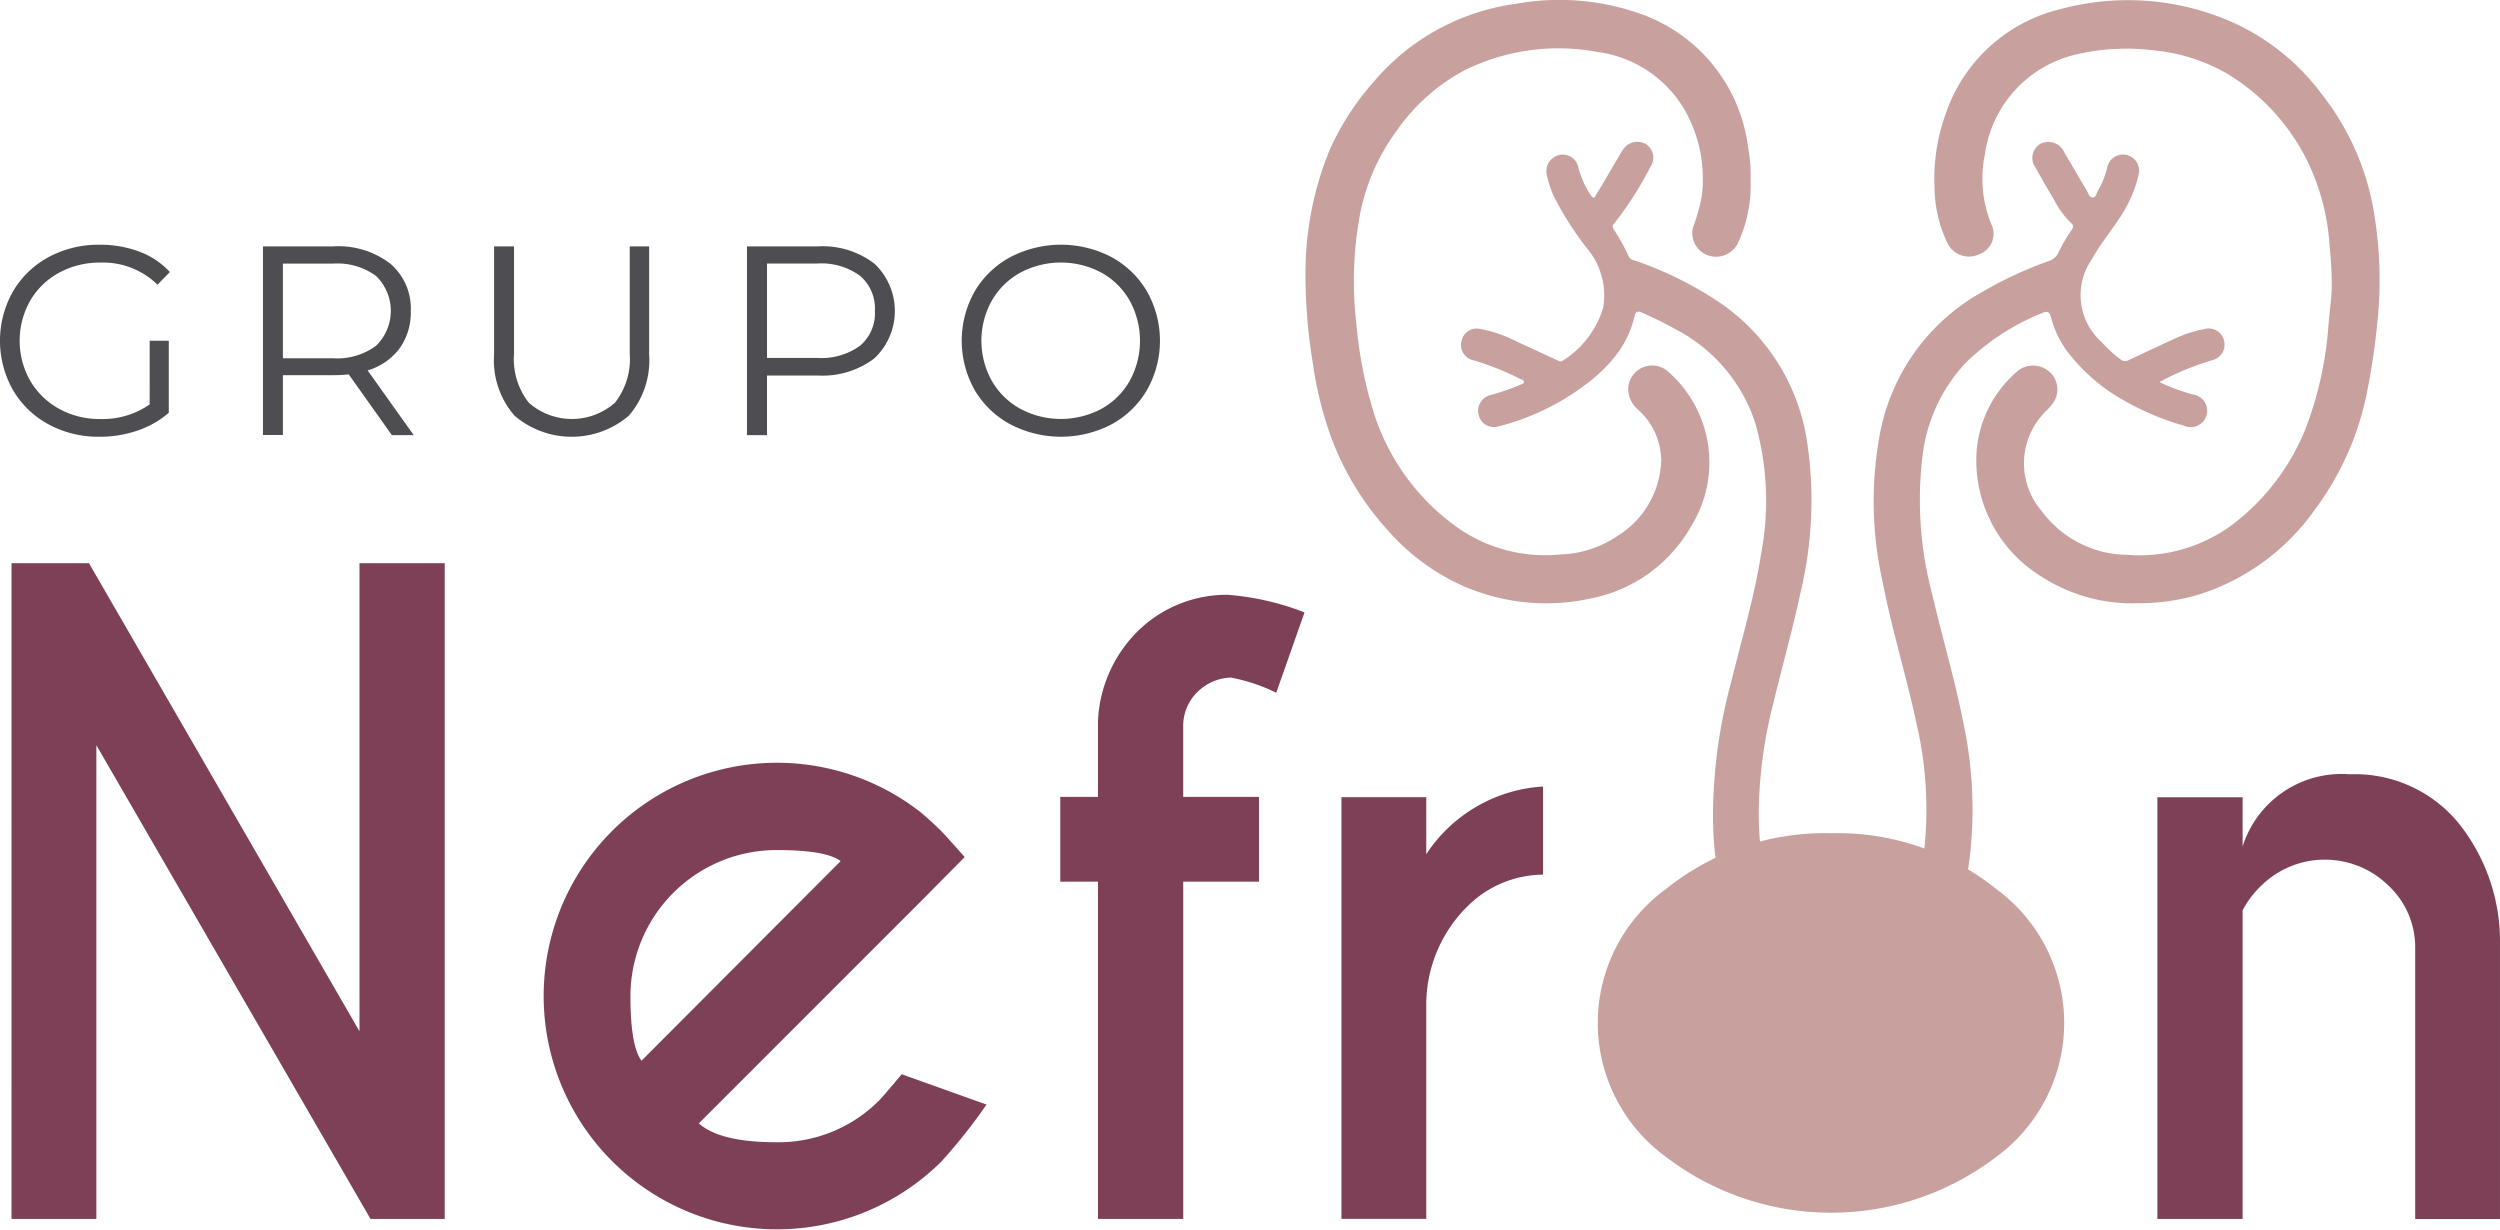
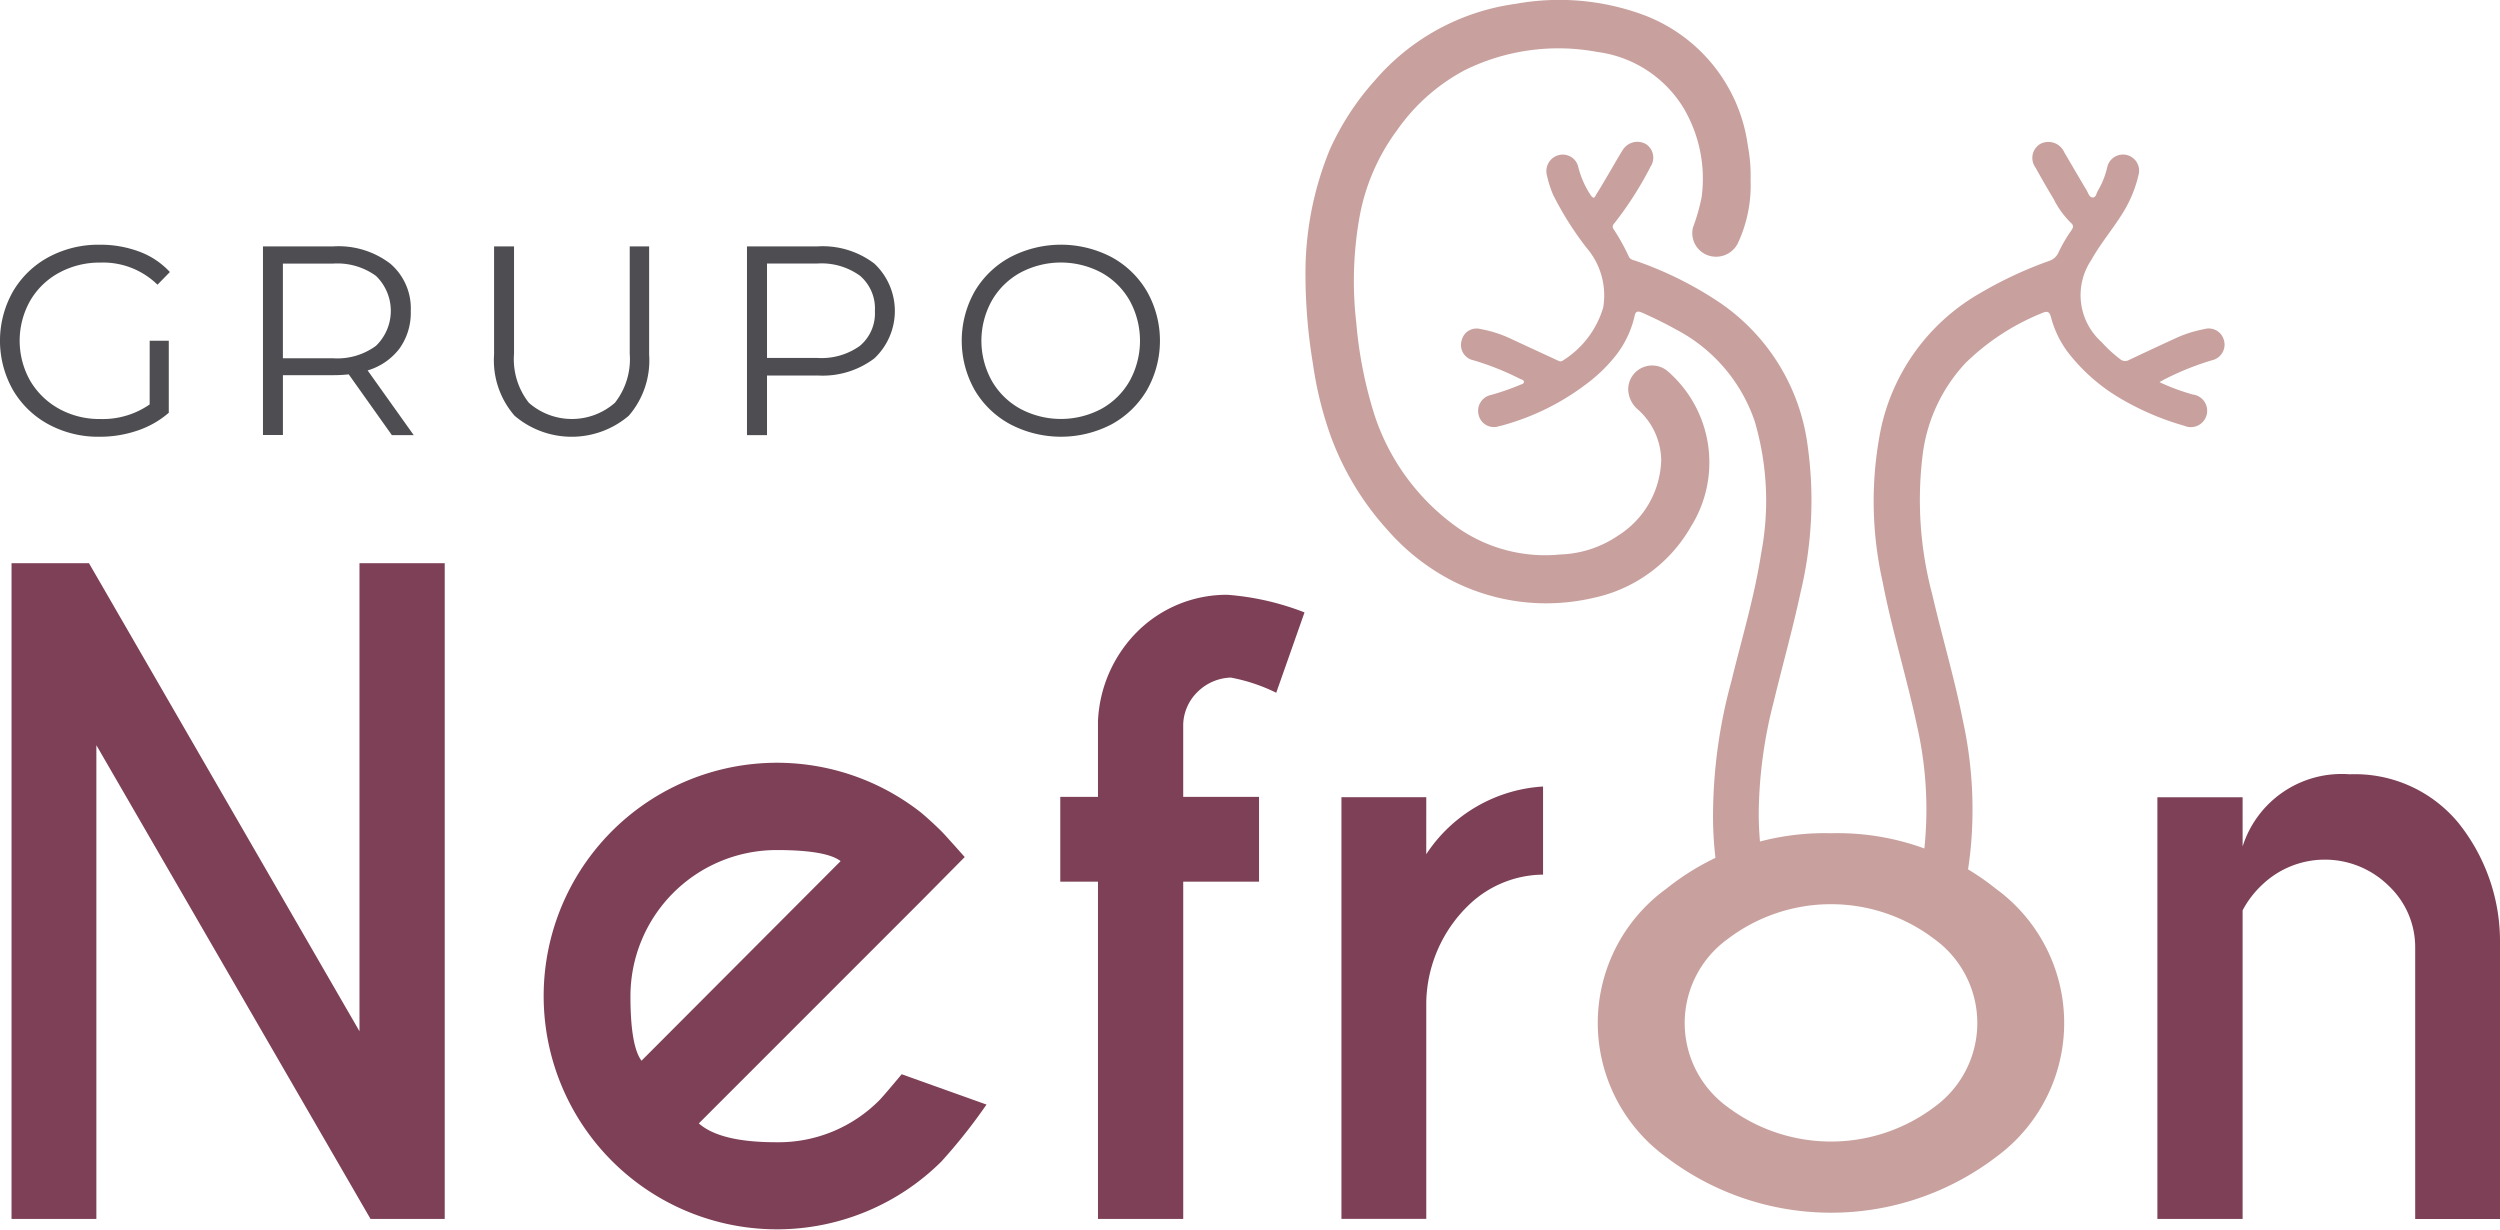
<svg xmlns="http://www.w3.org/2000/svg" width="144" height="70.849" viewBox="0 0 144 70.849">
  <defs>
    <style>.a{fill:#4e4e52;}.b{fill:#7d4056;}.c{fill:#c8a09d;}</style>
  </defs>
  <g transform="translate(-139.95 -212.456)">
    <g transform="translate(139.95 226.552)">
      <path class="a" d="M148.572,246.242h1.1v4.148a5.32,5.32,0,0,1-1.8,1.025,6.691,6.691,0,0,1-2.191.357,6.008,6.008,0,0,1-2.935-.714,5.27,5.27,0,0,1-2.051-1.981,5.76,5.76,0,0,1,0-5.67,5.272,5.272,0,0,1,2.051-1.981,6.04,6.04,0,0,1,2.951-.715,6.375,6.375,0,0,1,2.283.4,4.544,4.544,0,0,1,1.755,1.173l-.714.73a4.472,4.472,0,0,0-3.278-1.274,4.886,4.886,0,0,0-2.385.582,4.281,4.281,0,0,0-1.67,1.616,4.681,4.681,0,0,0,0,4.606,4.365,4.365,0,0,0,1.662,1.616,4.786,4.786,0,0,0,2.377.59,4.735,4.735,0,0,0,2.843-.839Z" transform="translate(-139.95 -240.711)" />
      <path class="a" d="M177.736,251.772l-2.485-3.5a7.918,7.918,0,0,1-.87.047h-2.92v3.448h-1.149V240.9h4.07a4.914,4.914,0,0,1,3.262.994,3.385,3.385,0,0,1,1.181,2.734,3.535,3.535,0,0,1-.645,2.151,3.572,3.572,0,0,1-1.84,1.266l2.656,3.728Zm-.917-5.142a2.8,2.8,0,0,0,0-4.031,3.783,3.783,0,0,0-2.47-.707H171.46v5.453h2.889A3.755,3.755,0,0,0,176.819,246.63Z" transform="translate(-155.165 -240.805)" />
      <path class="a" d="M198.176,250.654a4.851,4.851,0,0,1-1.18-3.526V240.9h1.149v6.183a4.064,4.064,0,0,0,.855,2.827,3.758,3.758,0,0,0,4.955,0,4.067,4.067,0,0,0,.854-2.827V240.9h1.118v6.229a4.872,4.872,0,0,1-1.172,3.526,5.071,5.071,0,0,1-6.579,0Z" transform="translate(-168.537 -240.805)" />
      <path class="a" d="M233.536,241.892a3.745,3.745,0,0,1,0,5.46,4.935,4.935,0,0,1-3.262.986h-2.92v3.433H226.2V240.9h4.07A4.913,4.913,0,0,1,233.536,241.892Zm-.823,4.73a2.445,2.445,0,0,0,.855-2,2.482,2.482,0,0,0-.855-2.027,3.784,3.784,0,0,0-2.47-.707h-2.889v5.437h2.889A3.784,3.784,0,0,0,232.713,246.623Z" transform="translate(-183.174 -240.805)" />
      <path class="a" d="M253.779,251.049a5.266,5.266,0,0,1-2.05-1.981,5.783,5.783,0,0,1,0-5.655,5.273,5.273,0,0,1,2.05-1.981,6.294,6.294,0,0,1,5.841-.007,5.292,5.292,0,0,1,2.043,1.981,5.764,5.764,0,0,1,0,5.67,5.289,5.289,0,0,1-2.043,1.981,6.3,6.3,0,0,1-5.841-.008Zm5.258-.885a4.213,4.213,0,0,0,1.631-1.615,4.8,4.8,0,0,0,0-4.614,4.217,4.217,0,0,0-1.631-1.616,4.969,4.969,0,0,0-4.668,0,4.254,4.254,0,0,0-1.647,1.616,4.751,4.751,0,0,0,0,4.614,4.249,4.249,0,0,0,1.647,1.615,4.966,4.966,0,0,0,4.668,0Z" transform="translate(-195.595 -240.711)" />
    </g>
    <path class="b" d="M141.282,277.486h4.461l15.58,26.959V277.486h4.91v37.77h-4.273l-15.792-27.288v27.288h-4.887Z" transform="translate(-0.667 -32.588)" />
    <path class="b" d="M211.625,321.3q1.227,1.087,4.461,1.085a8.176,8.176,0,0,0,5.972-2.454q.307-.331,1.252-1.463l4.886,1.747a31.658,31.658,0,0,1-2.6,3.281,13.437,13.437,0,1,1-1.157-20.088q.59.5,1.157,1.062.235.237,1.345,1.488l-2.455,2.479Zm8.168-15.108q-.827-.638-3.706-.637a8.421,8.421,0,0,0-8.4,8.427q0,2.856.637,3.707Z" transform="translate(-31.423 -44.136)" />
    <path class="b" d="M269.452,297.655v19.428h-4.91V297.655H262.37v-4.886h2.172V288.4a7.759,7.759,0,0,1,2.313-5.193A7.3,7.3,0,0,1,272,281.131a15.4,15.4,0,0,1,4.438,1.015l-1.629,4.627a10.114,10.114,0,0,0-2.62-.874,2.85,2.85,0,0,0-1.912.826,2.724,2.724,0,0,0-.826,1.865v4.179h4.367v4.886Z" transform="translate(-61.348 -34.415)" />
    <path class="b" d="M299.717,307.171a8.676,8.676,0,0,1,6.728-3.9v5.076a6.232,6.232,0,0,0-4.249,1.723,7.979,7.979,0,0,0-2.478,5.618v12.487h-4.886v-24.29h4.886Z" transform="translate(-77.615 -45.512)" />
    <path class="c" d="M337.863,308.662a14.561,14.561,0,0,1,9.5,3.2,9.561,9.561,0,0,1,0,15.455,15.68,15.68,0,0,1-18.991,0,9.544,9.544,0,0,1,0-15.455A14.575,14.575,0,0,1,337.863,308.662Zm-5.961,6.1a5.966,5.966,0,0,0,0,9.664,9.906,9.906,0,0,0,11.921,0,5.966,5.966,0,0,0,0-9.664,9.829,9.829,0,0,0-11.921,0Z" transform="translate(-92.447 -48.211)" />
    <path class="b" d="M393.951,309.693v17.775h-4.91v-24.29h4.91v2.833a5.982,5.982,0,0,1,6.161-4.155,7.729,7.729,0,0,1,6.268,2.8,10.917,10.917,0,0,1,2.395,7.023v15.792h-4.884v-15.6a4.854,4.854,0,0,0-1.536-3.6,5.231,5.231,0,0,0-7.295-.035A5.54,5.54,0,0,0,393.951,309.693Z" transform="translate(-124.826 -44.801)" />
    <g transform="translate(215.149 212.456)">
      <g transform="translate(32.721)">
-         <path class="c" d="M375.059,247.2a9.626,9.626,0,0,1-5.607-1.538,7.843,7.843,0,0,1-3.725-7.265,6.763,6.763,0,0,1,2.412-4.612,1.418,1.418,0,0,1,1.762.07,1.355,1.355,0,0,1,.236,1.8,3.165,3.165,0,0,1-.372.433,4.219,4.219,0,0,0-.292,5.807,6.2,6.2,0,0,0,4.91,2.518,8.956,8.956,0,0,0,6.305-1.917,13,13,0,0,0,4.025-5.455,20.689,20.689,0,0,0,1.28-5.9c.064-.746.178-1.491.189-2.237a21.765,21.765,0,0,0-.126-2.278,13.056,13.056,0,0,0-1.155-4.631,12.164,12.164,0,0,0-4.7-5.269,10.351,10.351,0,0,0-4.209-1.361,12.79,12.79,0,0,0-4.54.228,6.873,6.873,0,0,0-5.25,5.746,6.954,6.954,0,0,0,.366,4.03,1.249,1.249,0,0,1-.705,1.735,1.37,1.37,0,0,1-1.817-.645,7.568,7.568,0,0,1-.747-3.2,11.018,11.018,0,0,1,.651-4.267,9.268,9.268,0,0,1,6.632-6.018,14.886,14.886,0,0,1,9.494.6,13.087,13.087,0,0,1,5.524,4.3,14.948,14.948,0,0,1,3.043,7.017,23.46,23.46,0,0,1,.152,6.256,39.537,39.537,0,0,1-.625,4.1,16.718,16.718,0,0,1-2.93,6.517,12.962,12.962,0,0,1-6.758,4.951A11.945,11.945,0,0,1,375.059,247.2Z" transform="translate(-359.791 -212.456)" />
        <path class="c" d="M372.741,242.667a12.1,12.1,0,0,0,1.922.713.943.943,0,1,1-.494,1.8,15.677,15.677,0,0,1-3.6-1.528,10.6,10.6,0,0,1-3.125-2.736,5.78,5.78,0,0,1-.948-1.982c-.085-.306-.187-.388-.5-.252a13.487,13.487,0,0,0-4.436,2.894,9.444,9.444,0,0,0-2.466,5.338,21.132,21.132,0,0,0,.556,7.967c.562,2.424,1.278,4.811,1.762,7.253a23.942,23.942,0,0,1,.453,7.418,24.67,24.67,0,0,1-.461,2.855,1.317,1.317,0,1,1-2.561-.614,21.749,21.749,0,0,0-.075-9.369c-.593-2.781-1.443-5.5-1.981-8.294a21.134,21.134,0,0,1-.1-8.73,11.856,11.856,0,0,1,5.656-7.819,23.287,23.287,0,0,1,4.027-1.891.885.885,0,0,0,.549-.478,8.534,8.534,0,0,1,.746-1.283c.106-.151.155-.281-.016-.427a5.171,5.171,0,0,1-1-1.378c-.359-.6-.709-1.2-1.046-1.815a.936.936,0,0,1,.267-1.359,1,1,0,0,1,1.386.475c.431.733.857,1.469,1.294,2.2.094.157.151.411.354.407.184,0,.208-.26.3-.405a4.785,4.785,0,0,0,.529-1.34.929.929,0,1,1,1.8.457,7.243,7.243,0,0,1-.921,2.205c-.569.917-1.276,1.744-1.8,2.688a3.624,3.624,0,0,0,.6,4.726,7.389,7.389,0,0,0,1.064.979.437.437,0,0,0,.491.059q1.376-.653,2.761-1.288a6.941,6.941,0,0,1,1.6-.5.9.9,0,0,1,1.117.609.92.92,0,0,1-.674,1.183,16.185,16.185,0,0,0-2.65,1.056C373.018,242.508,372.922,242.569,372.741,242.667Z" transform="translate(-356.276 -220.656)" />
      </g>
      <g transform="translate(0 0.014)">
        <path class="c" d="M316.321,222.838a7.853,7.853,0,0,1-.729,3.634,1.4,1.4,0,0,1-1.74.7,1.358,1.358,0,0,1-.85-1.594,11.144,11.144,0,0,0,.5-1.751,7.991,7.991,0,0,0-1.039-5.132,6.848,6.848,0,0,0-4.975-3.233,12.17,12.17,0,0,0-7.638,1.054,11.111,11.111,0,0,0-3.892,3.455,11.968,11.968,0,0,0-2.166,5.023,21.029,21.029,0,0,0-.179,6.1,24.26,24.26,0,0,0,1.062,5.327,12.86,12.86,0,0,0,4.9,6.53,8.807,8.807,0,0,0,5.8,1.456,6.261,6.261,0,0,0,3.324-1.092,5.3,5.3,0,0,0,2.474-4.36,3.974,3.974,0,0,0-1.309-2.869,1.585,1.585,0,0,1-.591-1.187,1.379,1.379,0,0,1,2.314-1.011,6.953,6.953,0,0,1,1.3,8.911,8.489,8.489,0,0,1-5.645,4.115,11.932,11.932,0,0,1-7.979-.928,12.621,12.621,0,0,1-3.857-2.994,16.458,16.458,0,0,1-3.244-5.337,21.149,21.149,0,0,1-1.051-4.243,31.353,31.353,0,0,1-.427-5.078,18.678,18.678,0,0,1,1.4-7.245,15.486,15.486,0,0,1,2.588-3.976,12.992,12.992,0,0,1,8.117-4.421,14.026,14.026,0,0,1,7.246.594,9.384,9.384,0,0,1,6.131,7.588A9.089,9.089,0,0,1,316.321,222.838Z" transform="translate(-290.687 -212.484)" />
        <path class="c" d="M323.169,267.444a29.537,29.537,0,0,1,1.06-7.556c.593-2.442,1.326-4.852,1.709-7.341a16.193,16.193,0,0,0-.366-7.609,9.365,9.365,0,0,0-4.581-5.323c-.62-.35-1.261-.655-1.909-.945-.229-.1-.377-.1-.432.191a5.746,5.746,0,0,1-1.162,2.376,8.937,8.937,0,0,1-1.619,1.544,14.122,14.122,0,0,1-4.707,2.347c-.109.033-.22.062-.332.085a.9.9,0,0,1-1.16-.639.935.935,0,0,1,.708-1.163,14.432,14.432,0,0,0,1.69-.587c.08-.034.2-.055.205-.15.012-.128-.123-.148-.21-.185a15.88,15.88,0,0,0-2.682-1.072.9.9,0,0,1-.683-1.175.874.874,0,0,1,1.066-.63,6.914,6.914,0,0,1,1.669.52c.908.425,1.82.843,2.729,1.265.116.053.227.124.355.031a5.4,5.4,0,0,0,2.324-3.053,4.2,4.2,0,0,0-.961-3.444,18.57,18.57,0,0,1-1.924-3.051,6.281,6.281,0,0,1-.357-1.124.95.95,0,0,1,.632-1.146.918.918,0,0,1,1.185.717,5.3,5.3,0,0,0,.686,1.547c.229.345.278.079.341-.018.268-.416.512-.847.764-1.273s.492-.859.756-1.277a.993.993,0,0,1,1.334-.349.93.93,0,0,1,.285,1.28,20.34,20.34,0,0,1-2.11,3.3.241.241,0,0,0-.022.339,11.86,11.86,0,0,1,.867,1.564c.078.172.257.2.41.25a20.883,20.883,0,0,1,4.891,2.445,11.813,11.813,0,0,1,4.992,8.14,22.734,22.734,0,0,1-.4,8.506c-.454,2.124-1.046,4.214-1.553,6.325a26.4,26.4,0,0,0-.858,6.437,19.422,19.422,0,0,0,.477,4.191,1.324,1.324,0,1,1-2.575.589A20.458,20.458,0,0,1,323.169,267.444Z" transform="translate(-299.696 -220.675)" />
      </g>
    </g>
-     <ellipse class="c" cx="10.414" cy="7.838" rx="10.414" ry="7.838" transform="translate(235.001 263.432)" />
  </g>
</svg>